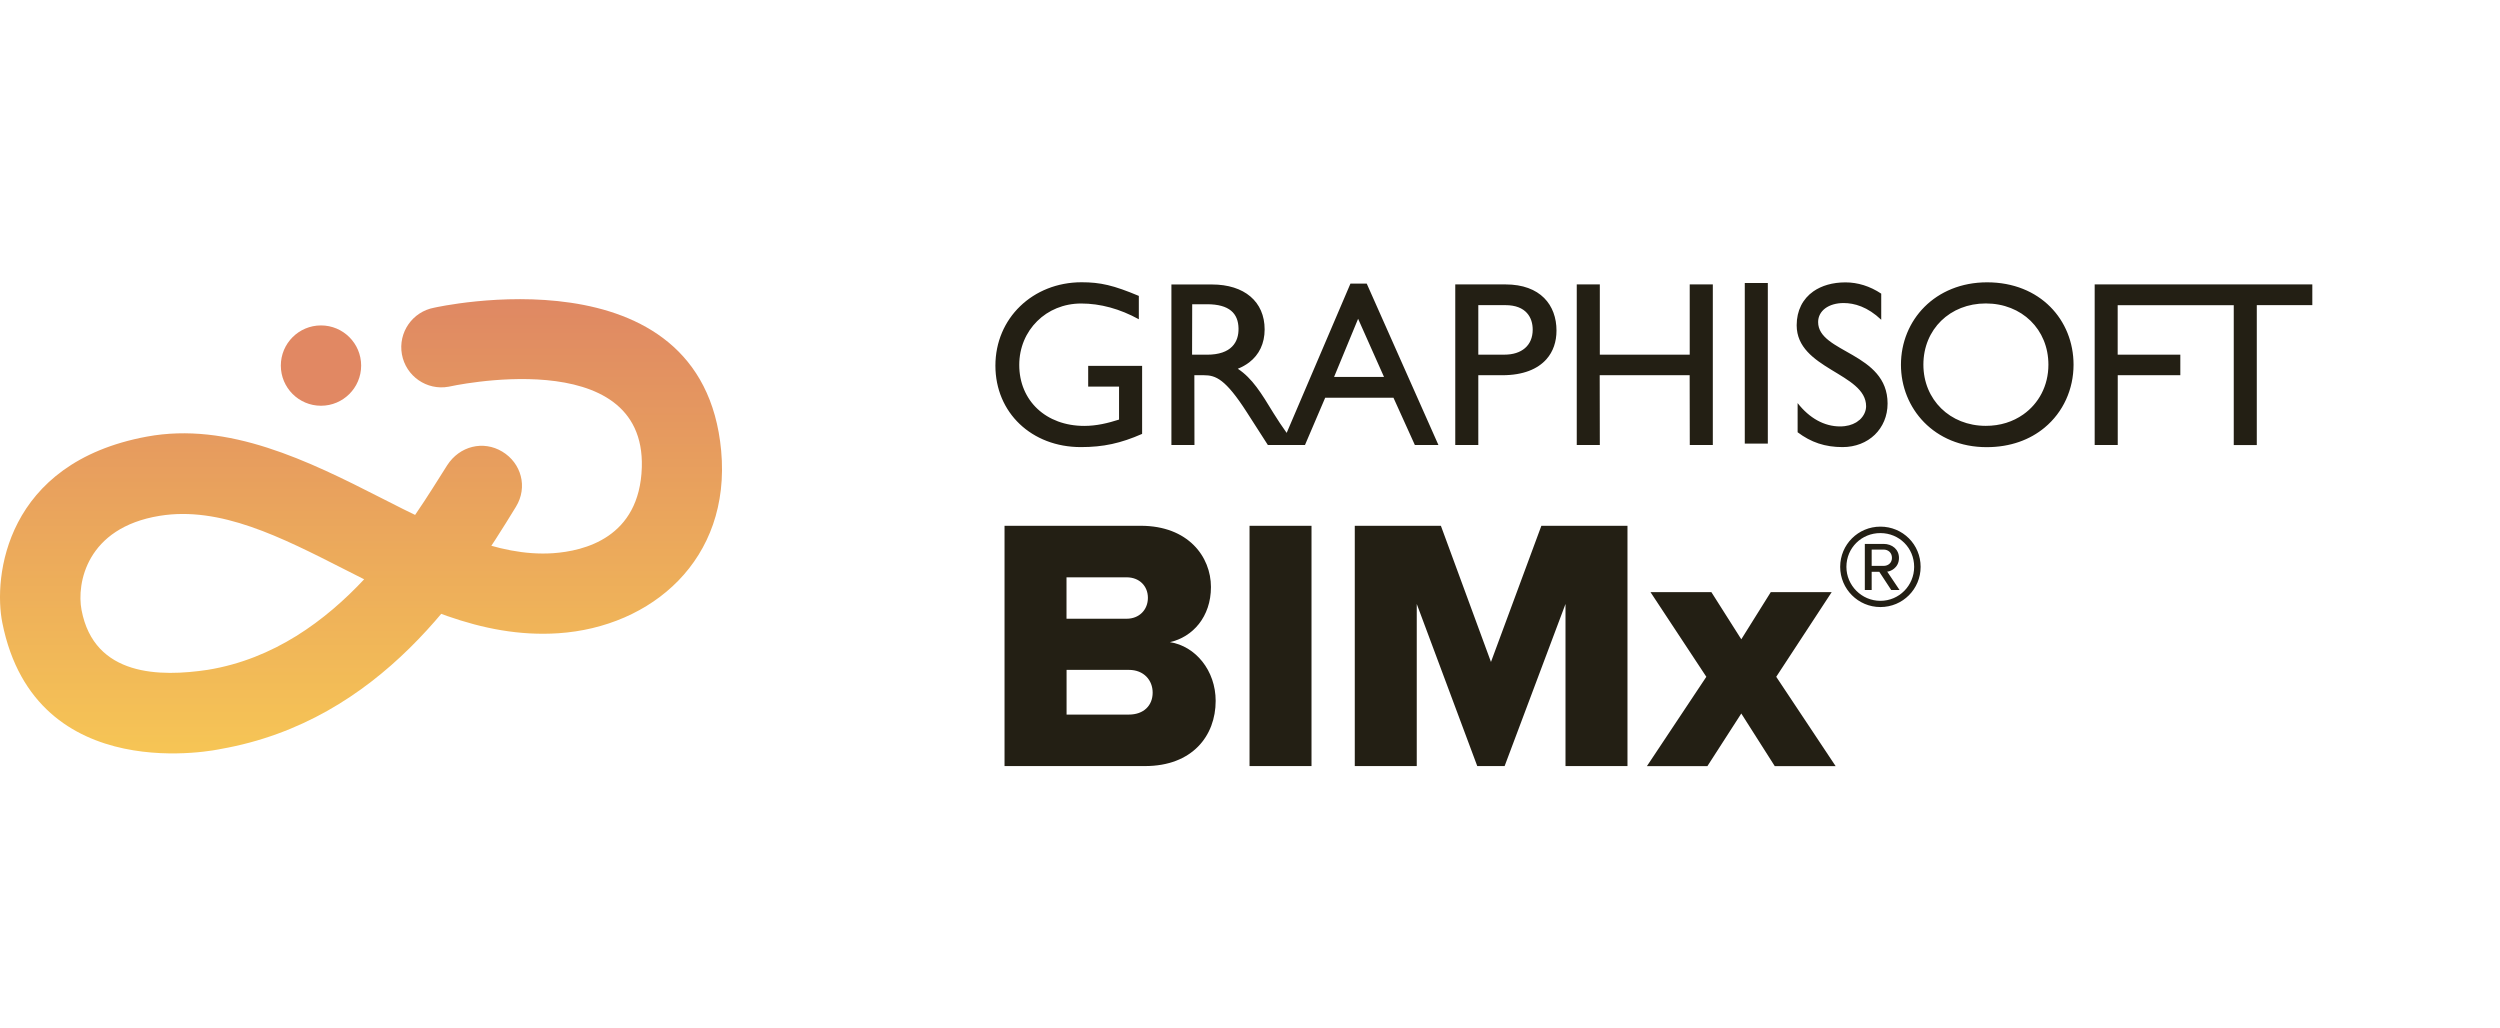
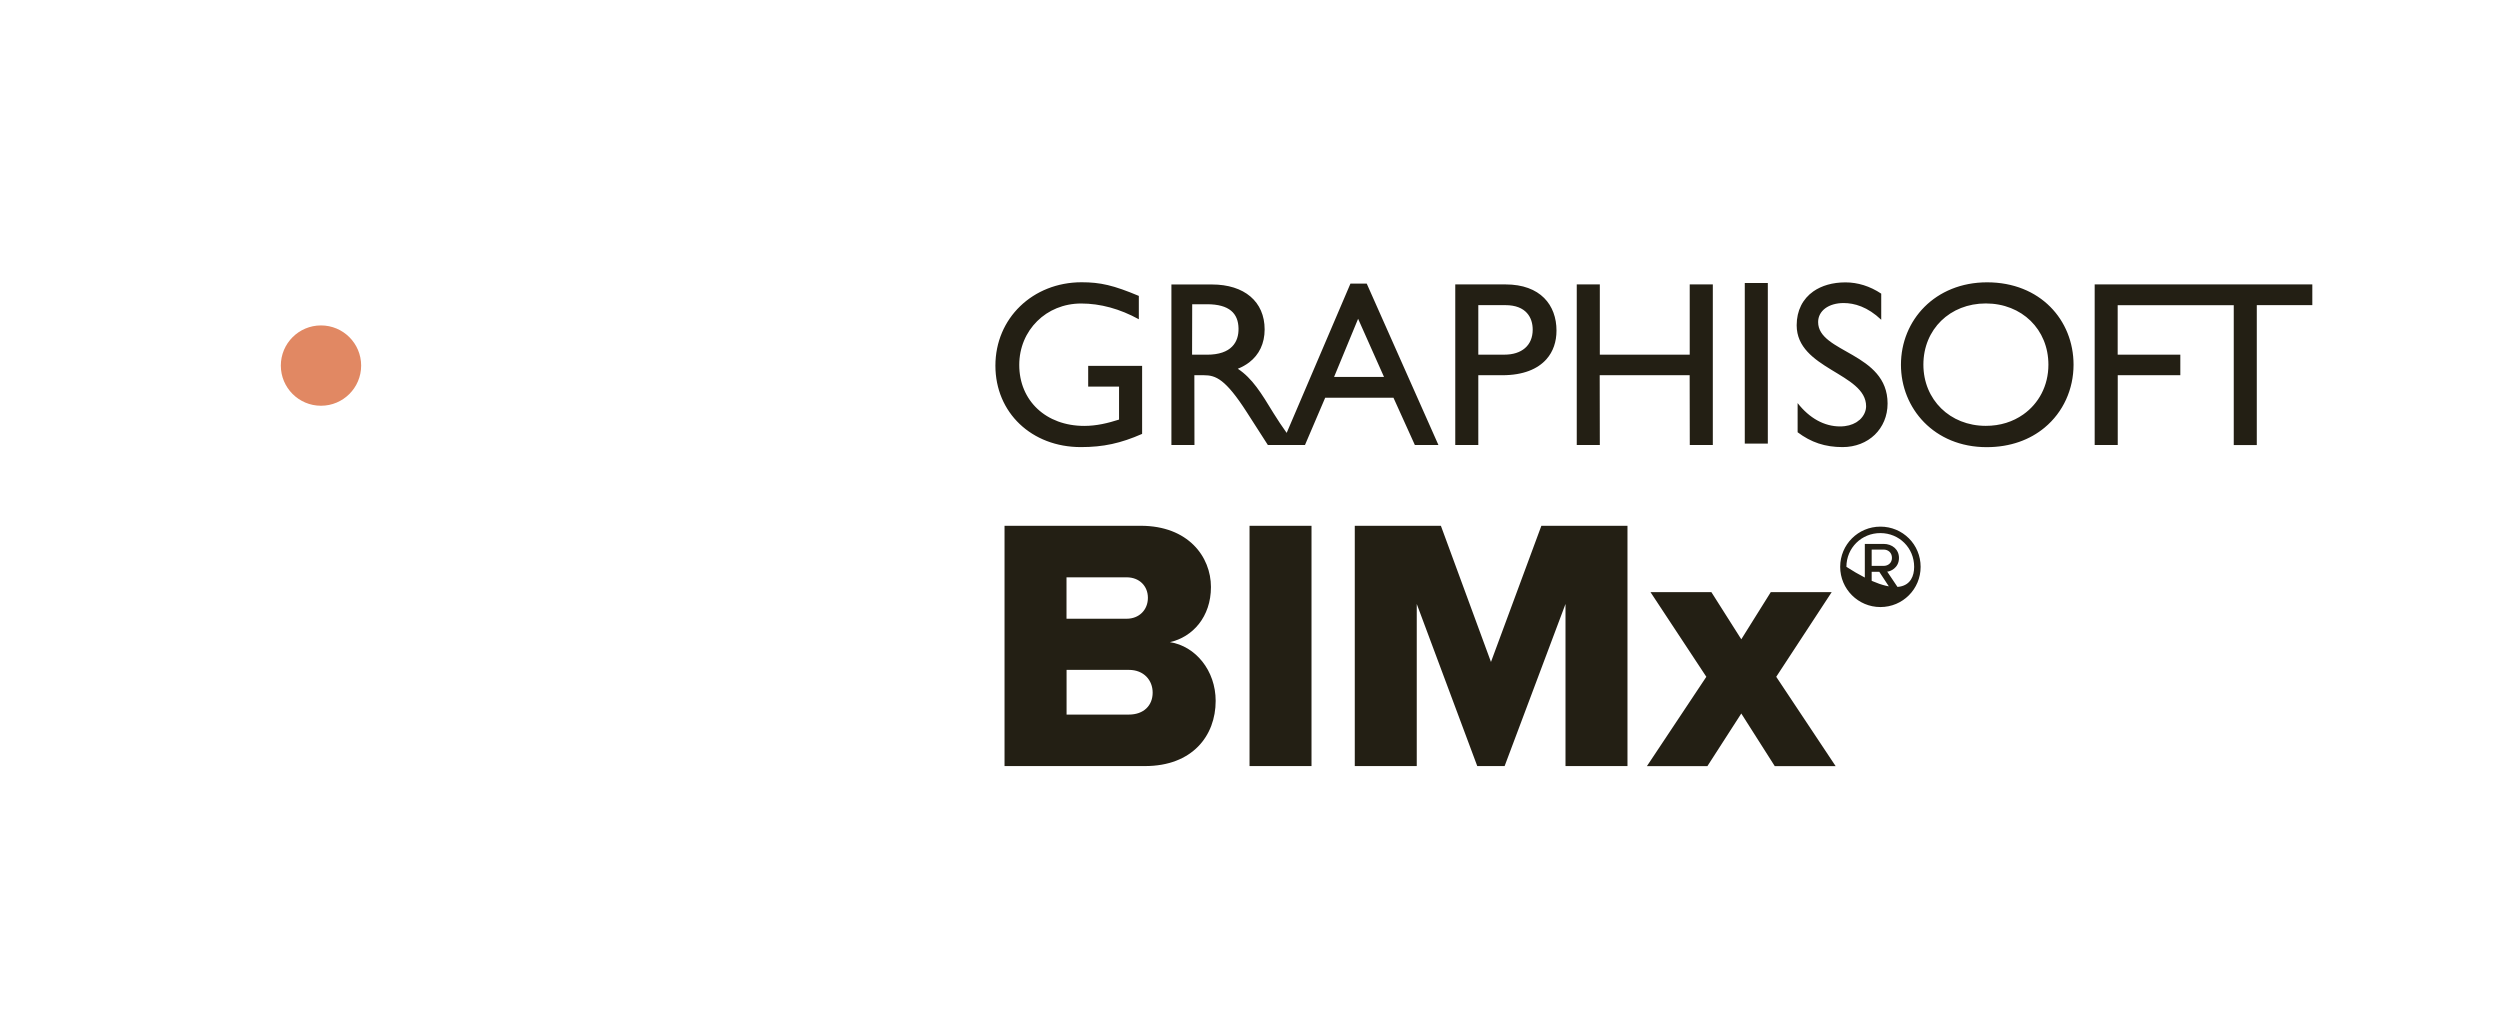
<svg xmlns="http://www.w3.org/2000/svg" width="124" height="51" viewBox="0 0 124 51" fill="none">
-   <path d="M49.825 26.079H56.58C58.937 26.079 60.063 27.616 60.063 29.116C60.063 30.599 59.153 31.6 58.027 31.85C59.297 32.046 60.297 33.26 60.297 34.763C60.297 36.497 59.136 37.997 56.793 37.997H49.825V26.079ZM55.883 30.689C56.509 30.689 56.936 30.242 56.936 29.652C56.936 29.062 56.507 28.635 55.883 28.635H52.899V30.689H55.883ZM55.992 35.443C56.726 35.443 57.172 34.996 57.172 34.353C57.172 33.746 56.742 33.226 55.992 33.226H52.902V35.443H55.992ZM61.977 26.079H65.051V37.997H61.977V26.079ZM77.649 29.956L74.629 37.997H73.272L70.271 29.956V37.997H67.197V26.079H71.468L73.952 32.833L76.452 26.079H80.723V37.997H77.649V29.956ZM86.368 35.39L84.687 38H81.687L84.634 33.569L81.864 29.369H84.884L86.368 31.709L87.831 29.369H90.852L88.101 33.569L91.048 38H88.028L86.368 35.39ZM91.273 28.116C91.273 27.006 92.167 26.121 93.268 26.121C94.378 26.121 95.263 27.006 95.263 28.116C95.263 29.217 94.378 30.11 93.268 30.11C92.167 30.11 91.273 29.217 91.273 28.116ZM91.582 28.116C91.582 29.037 92.335 29.801 93.268 29.801C94.201 29.801 94.942 29.04 94.942 28.116C94.942 27.174 94.198 26.441 93.268 26.441C92.335 26.438 91.582 27.174 91.582 28.116ZM93.212 28.36H92.835V29.265H92.495V26.978H93.428C93.852 26.978 94.189 27.25 94.189 27.674C94.189 28.183 93.737 28.352 93.605 28.352L94.218 29.265H93.805L93.212 28.36ZM92.835 27.259V28.068H93.428C93.664 28.068 93.841 27.908 93.841 27.672C93.841 27.419 93.661 27.259 93.428 27.259H92.835Z" fill="#231F14" />
+   <path d="M49.825 26.079H56.58C58.937 26.079 60.063 27.616 60.063 29.116C60.063 30.599 59.153 31.6 58.027 31.85C59.297 32.046 60.297 33.26 60.297 34.763C60.297 36.497 59.136 37.997 56.793 37.997H49.825V26.079ZM55.883 30.689C56.509 30.689 56.936 30.242 56.936 29.652C56.936 29.062 56.507 28.635 55.883 28.635H52.899V30.689H55.883ZM55.992 35.443C56.726 35.443 57.172 34.996 57.172 34.353C57.172 33.746 56.742 33.226 55.992 33.226H52.902V35.443H55.992ZM61.977 26.079H65.051V37.997H61.977V26.079ZM77.649 29.956L74.629 37.997H73.272L70.271 29.956V37.997H67.197V26.079H71.468L73.952 32.833L76.452 26.079H80.723V37.997H77.649V29.956ZM86.368 35.39L84.687 38H81.687L84.634 33.569L81.864 29.369H84.884L86.368 31.709L87.831 29.369H90.852L88.101 33.569L91.048 38H88.028L86.368 35.39ZM91.273 28.116C91.273 27.006 92.167 26.121 93.268 26.121C94.378 26.121 95.263 27.006 95.263 28.116C95.263 29.217 94.378 30.11 93.268 30.11C92.167 30.11 91.273 29.217 91.273 28.116ZM91.582 28.116C94.201 29.801 94.942 29.04 94.942 28.116C94.942 27.174 94.198 26.441 93.268 26.441C92.335 26.438 91.582 27.174 91.582 28.116ZM93.212 28.36H92.835V29.265H92.495V26.978H93.428C93.852 26.978 94.189 27.25 94.189 27.674C94.189 28.183 93.737 28.352 93.605 28.352L94.218 29.265H93.805L93.212 28.36ZM92.835 27.259V28.068H93.428C93.664 28.068 93.841 27.908 93.841 27.672C93.841 27.419 93.661 27.259 93.428 27.259H92.835Z" fill="#231F14" />
  <path d="M53.974 18.147H56.649V21.521C55.587 21.988 54.722 22.176 53.612 22.176C51.17 22.176 49.372 20.471 49.372 18.136C49.372 16.961 49.833 15.927 50.6 15.188C51.364 14.45 52.435 14 53.648 14C54.581 14 55.236 14.152 56.486 14.677V15.835C55.55 15.32 54.581 15.054 53.626 15.054C52.761 15.054 51.993 15.382 51.443 15.93C50.892 16.475 50.555 17.237 50.555 18.102C50.555 19.878 51.887 21.125 53.778 21.125C54.396 21.125 54.958 20.985 55.505 20.811V19.175H53.974V18.147ZM71.346 22.072H70.177L69.115 19.726H65.73L64.727 22.072H63.558H62.886L61.836 20.437C60.785 18.802 60.302 18.611 59.717 18.611H59.24L59.245 22.072H58.102V14.11H60.111C61.721 14.11 62.726 14.961 62.726 16.34C62.726 17.032 62.457 17.593 61.962 17.973C61.796 18.099 61.608 18.206 61.395 18.29C62.119 18.768 62.563 19.504 63.17 20.499C63.401 20.87 63.566 21.117 63.819 21.471L66.983 14.065H67.789L71.346 22.072ZM67.362 15.812L66.171 18.695H68.646L67.362 15.812ZM59.133 15.09L59.127 17.593H59.863C60.476 17.593 60.872 17.436 61.111 17.192C61.352 16.95 61.437 16.624 61.431 16.293C61.42 15.545 60.976 15.09 59.866 15.09H59.133ZM77.202 16.397C77.202 16.945 77.041 17.436 76.704 17.816C76.272 18.304 75.552 18.611 74.516 18.611H73.324V22.072H72.181V14.107H74.67C76.409 14.107 77.202 15.135 77.202 16.397ZM73.324 15.135V17.591H74.62C75.047 17.591 75.395 17.478 75.639 17.268C75.884 17.057 76.022 16.745 76.022 16.349C76.022 15.764 75.707 15.135 74.667 15.135H73.324ZM83.81 14.107V17.591H79.351V14.107H78.207V22.072H79.351L79.345 18.611H83.807L83.813 22.072H84.956V14.107H83.81ZM86.541 14.037V22.002H87.684V14.037H86.541ZM90.179 15.975C90.179 15.694 90.311 15.458 90.533 15.292C90.758 15.127 91.073 15.031 91.441 15.031C91.978 15.031 92.632 15.217 93.309 15.86V14.565C92.747 14.191 92.141 14.006 91.534 14.006C90.896 14.006 90.354 14.166 89.943 14.452C89.418 14.82 89.115 15.402 89.115 16.133C89.115 18.316 92.559 18.504 92.559 20.15C92.559 20.372 92.458 20.622 92.245 20.819C92.23 20.833 92.214 20.841 92.197 20.853C92.155 20.886 92.112 20.923 92.065 20.951C91.862 21.072 91.598 21.151 91.264 21.151C90.483 21.151 89.744 20.74 89.162 19.993V21.44C89.828 21.943 90.528 22.176 91.39 22.176C92.034 22.176 92.59 21.948 92.989 21.564C93.385 21.179 93.624 20.639 93.624 20.015C93.624 17.481 90.179 17.506 90.179 15.975ZM102.848 18.091C102.848 19.299 102.34 20.442 101.412 21.21C100.693 21.808 99.721 22.179 98.538 22.179C95.933 22.179 94.287 20.252 94.287 18.091C94.287 16.987 94.711 15.964 95.456 15.219C96.201 14.475 97.271 14.003 98.561 14.003C101.19 14.003 102.848 15.871 102.848 18.091ZM100.353 20.558C101.12 20.018 101.601 19.136 101.601 18.088C101.601 16.338 100.283 15.051 98.496 15.051C97.608 15.051 96.835 15.371 96.282 15.911C95.731 16.45 95.4 17.209 95.4 18.085C95.4 19.824 96.72 21.122 98.493 21.122C99.21 21.125 99.845 20.917 100.353 20.558ZM114.696 14.107H103.896V22.072H105.04V18.611H108.144V17.593H105.037V15.138H110.794V22.075H111.937V15.135H114.691V14.107H114.696Z" fill="#231F14" />
  <path d="M15.921 20.125C17.021 20.125 17.913 19.233 17.913 18.133C17.913 17.033 17.021 16.141 15.921 16.141C14.821 16.141 13.929 17.033 13.929 18.133C13.929 19.233 14.821 20.125 15.921 20.125Z" fill="#E18863" />
-   <path d="M10.942 37.151C18.901 35.752 23.099 29.211 25.591 25.135C26.19 24.157 25.855 22.968 24.914 22.401C23.973 21.833 22.796 22.12 22.18 23.078C20.556 25.612 16.861 32.159 10.301 33.224C7.966 33.575 4.673 33.575 4.044 30.254C3.797 28.95 4.277 26.174 7.924 25.584C10.916 25.101 13.917 26.627 17.098 28.245C20.404 29.931 23.824 31.667 27.695 31.409C32.303 31.102 36.268 27.773 35.77 22.353C34.838 12.241 21.54 15.261 21.54 15.261C20.458 15.458 19.739 16.492 19.935 17.577C20.132 18.658 21.169 19.378 22.25 19.181C22.25 19.181 32.022 16.978 31.834 23.182C31.727 26.674 28.971 27.332 27.429 27.439C24.658 27.624 21.866 26.205 18.907 24.699C15.297 22.859 11.332 20.906 7.283 21.656C0.254 22.957 -0.339 28.627 0.116 30.894C1.771 39.177 10.942 37.151 10.942 37.151Z" fill="url(#paint0_linear_1917_132465)" />
  <defs>
    <linearGradient id="paint0_linear_1917_132465" x1="17.906" y1="14.839" x2="17.906" y2="37.37" gradientUnits="userSpaceOnUse">
      <stop stop-color="#DF8863" />
      <stop offset="1" stop-color="#F6C555" />
    </linearGradient>
  </defs>
</svg>